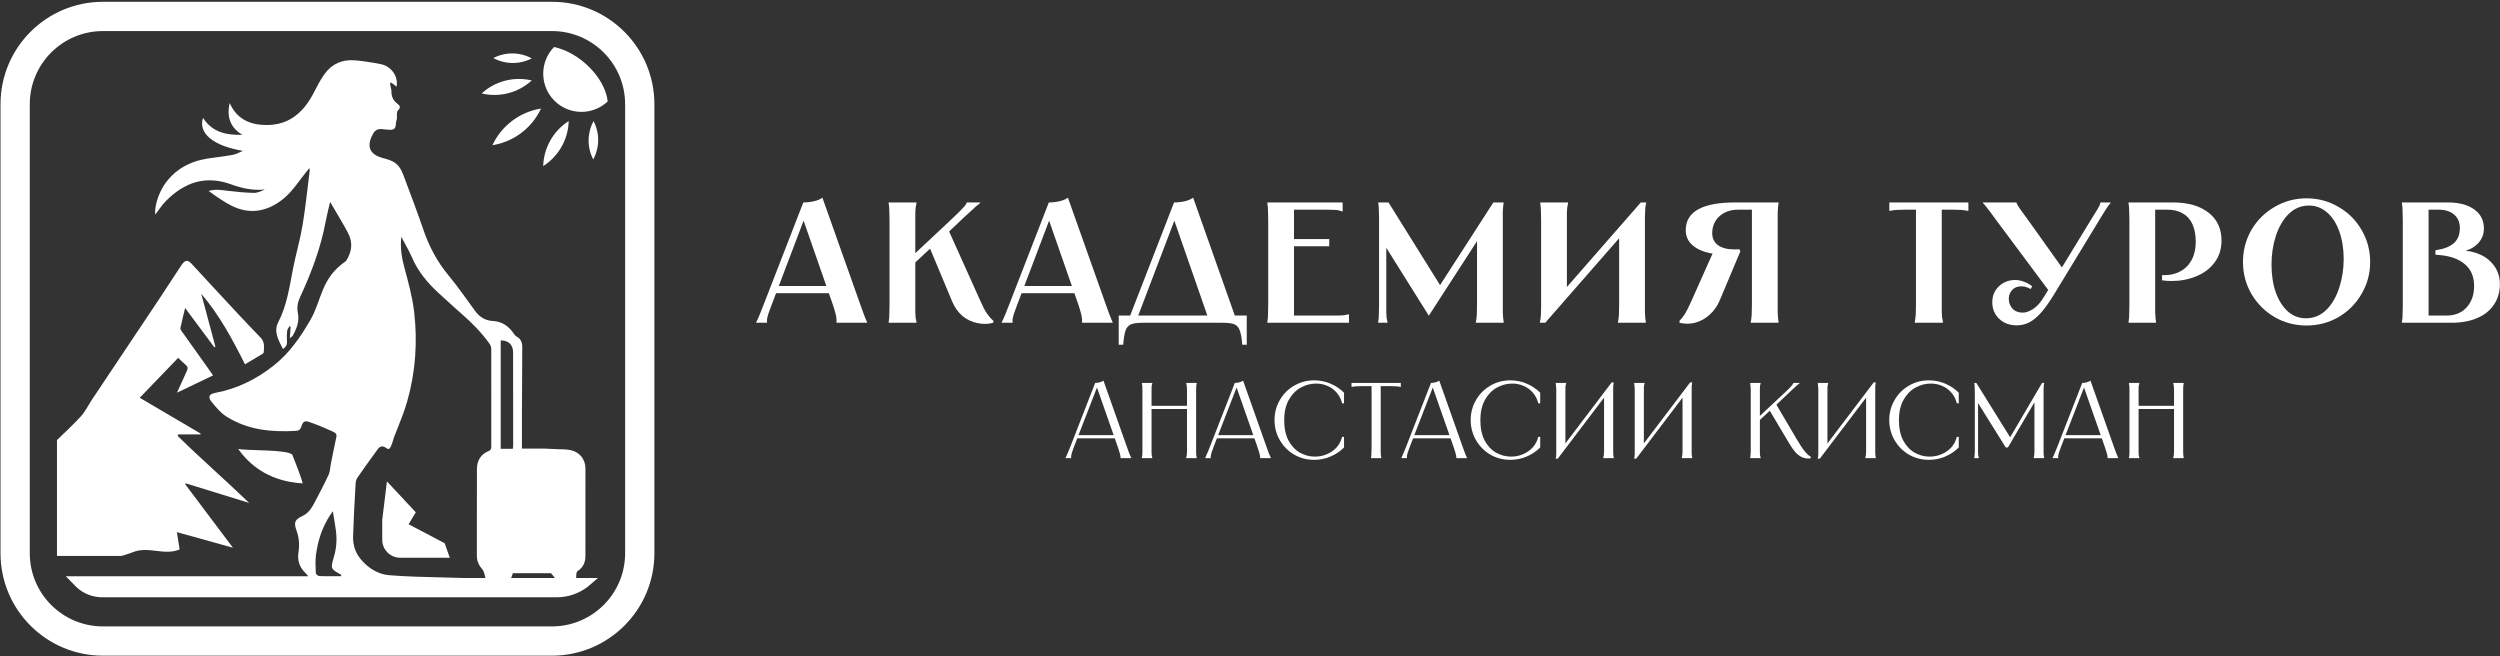
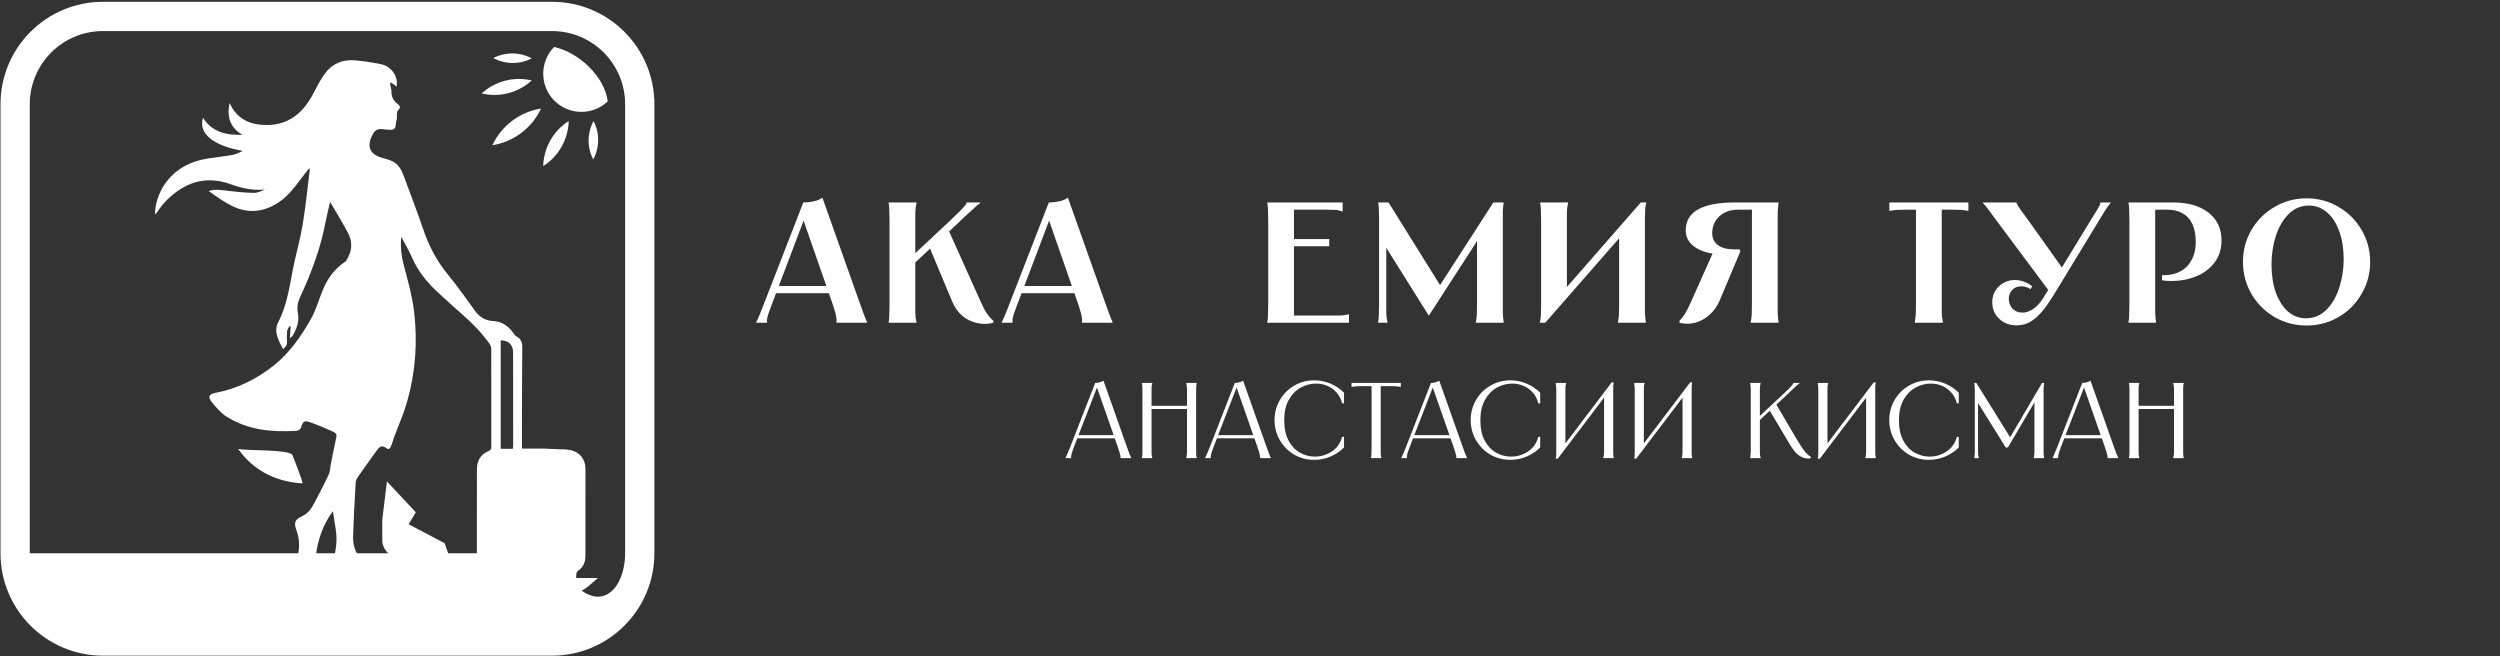
<svg xmlns="http://www.w3.org/2000/svg" width="1147" height="301" viewBox="0 0 1147 301" fill="none">
  <rect x="0" y="0" width="1147" height="301" fill="#333333" stroke="none" />
-   <path fill-rule="evenodd" clip-rule="evenodd" d="M0.234 47.819C0.234 21.864 21.274 0.824 47.229 0.824H253.24C279.194 0.824 300.234 21.864 300.234 47.819V253.83C300.234 279.784 279.194 300.824 253.24 300.824H47.229C21.275 300.824 0.234 279.784 0.234 253.83V47.819ZM47.229 14.251C28.69 14.251 13.661 29.28 13.661 47.819V253.83C13.661 272.369 28.69 287.397 47.229 287.397H253.24C271.779 287.397 286.807 272.368 286.807 253.83V47.819C286.807 29.28 271.779 14.251 253.24 14.251H47.229Z" fill="white" />
-   <path d="M106.857 251.297C98.164 248.876 89.826 246.554 81.155 244.14L81.272 244.878C81.674 247.423 82.042 249.756 82.411 252.096C75.201 255.058 68.088 250.44 60.961 253.344C59.246 254.042 55.803 255.055 55.803 255.055H26.133C26.133 255.055 26.142 209.339 26.133 205.118L26.133 201.908C30.942 197.247 32.425 196.001 37.011 191.13C39.134 188.877 40.487 185.904 42.233 183.287C52.376 168.096 62.541 152.919 72.678 137.724C76.033 132.694 79.323 127.62 82.645 122.566C82.963 122.083 83.258 121.58 83.618 121.128C85.119 119.234 86.176 119.17 87.851 120.966C91.362 124.731 94.818 128.547 98.33 132.312C105.35 139.843 112.298 147.446 119.486 154.815C121.578 156.96 121.119 159.198 121.011 161.575C121 161.833 120.728 162.164 120.488 162.312C117.861 163.91 115.217 165.477 112.408 167.152C106.67 155.691 100.68 144.555 92.342 134.791C94.505 142.89 96.67 150.988 98.833 159.087C98.667 159.171 98.502 159.257 98.336 159.341C93.953 153.442 89.57 147.545 84.929 141.301C84.152 144.552 83.38 147.547 82.766 150.573C82.667 151.063 83.188 151.747 83.547 152.252C87.644 158.024 91.766 163.777 95.878 169.54C96.474 170.374 97.047 171.226 97.749 172.239C92.163 174.914 86.697 177.531 81.201 180.162C82.748 176.737 84.231 173.373 85.792 170.043C86.317 168.922 86.121 168.165 85.174 167.39C84.035 166.457 83.016 165.382 81.746 164.179L78.043 168.026C73.488 172.756 68.895 177.526 64.106 182.499C73.495 188.019 82.759 193.468 92.024 198.914C92.024 199.038 92.02 199.162 92.018 199.287H81.804C81.696 199.515 81.59 199.744 81.482 199.972C92.163 210.461 103.47 220.293 114.31 230.739C104.646 227.755 94.98 224.769 85.315 221.785L85.313 221.787C85.186 221.895 85.058 222.002 84.931 222.112C92.172 231.75 99.415 241.388 106.862 251.299L106.857 251.297Z" fill="white" />
+   <path fill-rule="evenodd" clip-rule="evenodd" d="M0.234 47.819C0.234 21.864 21.274 0.824 47.229 0.824H253.24C279.194 0.824 300.234 21.864 300.234 47.819V253.83C300.234 279.784 279.194 300.824 253.24 300.824H47.229C21.275 300.824 0.234 279.784 0.234 253.83V47.819ZM47.229 14.251C28.69 14.251 13.661 29.28 13.661 47.819V253.83H253.24C271.779 287.397 286.807 272.368 286.807 253.83V47.819C286.807 29.28 271.779 14.251 253.24 14.251H47.229Z" fill="white" />
  <path d="M204.007 249.225L206.364 255.889H183.602C179.057 255.889 175.373 252.205 175.373 247.66V238.501L177.523 220.863L190.765 235.044L187.462 240.528L204.007 249.225Z" fill="white" />
  <path d="M109.286 205.99C113.871 206.861 132.041 206.131 134.131 208.66C134.962 210.856 138.245 218.865 138.867 221.785C132.414 221.379 118.817 219.512 109.286 205.99Z" fill="white" />
  <path fill-rule="evenodd" clip-rule="evenodd" d="M179.591 41.441C179.457 44.254 180.423 46.119 182.247 47.52C183.658 48.602 183.934 49.356 182.545 50.676C182.075 51.122 182.175 52.197 182.075 52.991C182.025 53.4 182.181 53.837 182.122 54.241C181.983 55.154 181.645 56.05 181.61 56.964C181.541 58.774 180.873 59.577 179.05 59.555C177.831 59.539 176.609 59.398 175.399 59.244C173.607 59.016 172.159 59.628 171.277 61.151C168.432 66.066 168.71 70.402 174.969 72.296C176.805 72.852 178.736 73.282 180.402 74.181C182.821 75.485 184.157 77.853 185.09 80.36C188.186 88.667 191.36 96.95 194.225 105.336C196.853 113.032 200.539 120.019 205.756 126.314C210.102 131.555 213.977 137.192 217.994 142.7C220.026 145.488 222.712 147.092 226.104 147.267C230.512 147.496 233.533 149.778 235.881 153.276C236.179 153.72 236.576 154.174 237.036 154.415C239.013 155.448 239.618 157.172 239.609 159.231C239.563 169.405 239.503 179.577 239.459 189.751C239.443 193.209 239.457 196.67 239.457 199.638V205.833H250.136L256.148 206.105C257.942 206.096 259.765 206.16 261.526 206.466C265.713 207.195 268.591 210.618 268.6 214.884C268.633 228.285 268.617 241.683 268.593 255.084C268.589 257.951 267.58 260.325 265.066 261.978C264.632 262.265 264.38 263.146 264.398 263.744C264.412 264.262 264.391 264.748 264.298 265.187H274.336L269.607 269.235C265.556 272.301 260.643 274.033 255.562 274.033H46.91C42.612 274.033 38.466 272.441 35.272 269.564L30.181 264.382H141.463C140.924 263.773 140.56 263.298 140.134 262.888C137.422 260.286 136.358 257.121 136.934 253.424C137.457 250.054 137.256 246.79 136.082 243.541C134.676 239.657 135.21 238.408 138.867 236.689C141.5 235.451 142.939 233.177 144.206 230.787C146.497 226.468 148.765 222.132 150.82 217.7C151.496 216.241 151.465 214.46 151.791 212.834C152.509 209.247 153.199 205.654 153.994 202.086L154.034 201.908C154.657 199.116 154.699 198.927 152.105 197.736C148.838 196.237 145.497 194.869 142.105 193.686C139.737 192.858 139.031 193.326 138.245 195.732C137.852 196.935 137.214 197.583 135.947 197.661C124.701 198.356 113.748 197.325 103.966 191.163C101.373 189.53 99.243 187.01 97.259 184.6C95.22 182.121 95.789 180.813 98.921 180.221C108.875 178.341 117.627 173.984 125.537 167.741C132.809 162.003 137.907 154.603 142.471 146.671C147.7 137.587 147.184 127.631 158.75 119.766C161.575 115.36 161.961 111.132 159.582 106.689C157.128 102.108 154.391 97.678 151.458 92.633C150.697 95.952 149.957 98.709 149.441 101.505C147.188 113.727 142.824 125.23 137.62 136.448C136.532 138.792 136.157 141.125 136.678 143.729C137.422 147.452 136.109 150.838 134.283 154.027C134.089 154.364 133.674 154.574 132.975 155.176C133.114 153.102 133.222 151.493 133.33 149.886C133.145 149.816 132.957 149.745 132.772 149.674C132.414 150.401 131.834 151.1 131.743 151.857C131.564 153.378 131.522 154.945 131.668 156.468C131.814 157.995 131.364 159.094 129.814 160.12C127.802 156.192 125.451 152.098 127.616 147.922C131.684 140.081 132.8 131.588 134.46 123.156C135.775 116.479 137.717 109.916 138.834 103.213C140.22 94.909 141.043 86.511 142.103 78.151C142.125 77.972 142.047 77.782 141.935 77.114C140.567 78.846 139.364 80.283 138.254 81.792C135.272 85.849 132.242 89.855 128.002 92.721C121.15 97.356 113.871 98.139 106.438 94.485C102.664 92.629 99.221 90.095 95.719 87.639C98.769 86.643 101.691 87.206 104.65 87.557C108.592 88.023 112.558 88.42 116.52 88.493C118.201 88.524 119.898 87.652 121.529 86.944C116.107 87.497 110.976 86.396 106.019 84.582C94.3 80.29 84.578 83.695 76.18 92.15C74.267 94.076 72.795 96.445 71.226 98.473C70.793 94.997 72.612 88.972 75.223 85.03C80.023 77.784 86.951 74.061 95.33 72.724C99.067 72.128 102.845 71.77 106.566 71.097C108.254 70.791 109.852 69.978 111.421 69.217C97.871 66.935 90.844 61.184 93.148 54.071C97.361 60.696 103.847 62.073 111.205 61.837C105.557 58.533 103.997 53.634 105.335 47.309C106.061 48.573 106.579 49.705 107.299 50.694C110.395 54.947 114.763 56.825 119.872 57.258C131.829 58.27 139.218 52.065 144.246 41.974C145.478 39.499 146.812 37.044 148.359 34.755C148.535 34.495 148.714 34.237 148.896 33.981C152.264 29.242 157.106 27.216 162.815 27.68C164.41 27.809 166.004 27.991 167.594 28.212C168.859 28.389 169.87 28.554 171.129 28.775C171.152 28.779 171.427 28.819 171.45 28.823C172.568 29.02 173.684 29.232 174.795 29.454C179.657 30.427 182.89 35.294 181.925 39.781C178.224 36.651 178.748 37.591 179.591 41.441ZM235.305 262.996H252.822C253.557 263.81 254.085 264.609 254.623 265.187H234.53C234.783 264.472 235.039 263.748 235.305 262.996ZM185.529 122.778C184.293 118.243 183.567 113.767 184.112 108.665H184.119C184.681 109.737 185.243 110.765 185.792 111.767C186.967 113.914 188.079 115.946 188.992 118.064C191.81 124.597 196.202 129.887 201.397 134.603C202.332 135.452 203.265 136.303 204.197 137.155L204.202 137.159C206.832 139.561 209.463 141.963 212.145 144.305C216.765 148.337 221.013 152.7 224.582 157.69C225.067 158.37 225.392 159.332 225.392 160.166C225.411 169.063 225.407 177.96 225.402 186.857V186.885C225.399 192.919 225.396 198.952 225.4 204.986C225.4 206.025 225.098 206.566 224.076 206.99C220.457 208.492 218.83 211.437 218.815 215.219C218.782 223.409 218.785 231.598 218.787 239.787V239.885C218.789 244.929 218.791 249.973 218.784 255.018C218.78 257.547 219.795 259.518 221.448 261.42C222.062 262.127 222.447 264.122 222.743 265.187H212.902C209.397 265.068 205.889 264.987 202.381 264.907L202.374 264.907C194.425 264.724 186.475 264.542 178.562 263.905C173.503 263.499 168.931 260.709 165.492 256.536C162.974 253.479 161.89 249.95 161.996 246.163C162.21 238.594 162.638 231.03 163.066 223.468L163.177 221.509C163.228 220.607 163.652 219.622 164.177 218.865C167.187 214.535 170.257 210.245 173.373 205.99C173.777 205.438 174.552 204.827 175.168 204.813C178.138 204.749 178.277 209.463 180.793 200.541C181.21 199.478 181.635 198.417 182.059 197.356L182.061 197.352L182.062 197.347L182.067 197.335C183.832 192.923 185.599 188.503 186.882 183.951C190.658 170.561 191.623 156.818 190.001 143.043C189.203 136.272 187.383 129.586 185.584 122.98L185.529 122.778ZM229.724 156.176C233.218 156.121 235.396 158.132 235.405 161.612C235.436 174.325 235.438 187.036 235.439 199.748V199.781L235.44 204.315C235.44 204.651 235.398 204.987 235.352 205.36C235.331 205.537 235.308 205.724 235.288 205.921H229.724V156.176ZM154.137 243.638C154.652 247.635 154.354 251.564 153.206 255.466C151.587 260.97 151.663 261.012 156.496 263.674L156.543 263.7C156.536 263.81 156.53 263.921 156.524 264.032C156.518 264.143 156.512 264.254 156.505 264.364C155.666 264.364 154.827 264.368 153.987 264.372H153.985C151.497 264.384 149.008 264.396 146.523 264.302C145.938 264.28 144.917 263.481 144.894 263.005L144.871 262.493C144.751 259.862 144.629 257.2 144.963 254.607C145.799 248.116 147.801 241.974 151.405 236.435C151.593 236.146 151.789 235.861 152.063 235.461L152.067 235.456C152.242 235.201 152.449 234.899 152.707 234.519C152.877 235.589 153.045 236.606 153.208 237.589L153.209 237.595L153.21 237.602L153.211 237.605C153.561 239.72 153.885 241.675 154.137 243.638Z" fill="white" />
  <path d="M278.821 46.513C277.516 35.294 265.564 23.94 254.204 21.572C251.125 24.73 249.228 29.046 249.228 33.806C249.228 43.484 257.074 51.33 266.752 51.33C271.429 51.33 275.678 49.498 278.821 46.513Z" fill="white" />
  <path d="M226.351 26.636C231.859 23.763 238.495 23.812 243.965 26.783C238.457 29.656 231.821 29.607 226.351 26.636Z" fill="white" />
  <path d="M220.986 42.867C227.154 37.207 235.809 34.956 243.966 36.916C237.797 42.577 229.142 44.827 220.986 42.867Z" fill="white" />
  <path d="M225.916 66.626C230.074 57.691 238.473 51.345 248.225 49.803C244.067 58.737 235.669 65.083 225.916 66.626Z" fill="white" />
  <path d="M249.228 76.191C256.292 71.698 260.706 63.92 260.924 55.535C253.86 60.028 249.446 67.805 249.228 76.191Z" fill="white" />
  <path d="M272.173 73.149C269.301 67.641 269.35 61.005 272.321 55.535C275.194 61.043 275.145 67.68 272.173 73.149Z" fill="white" />
-   <path d="M1114.23 146.035L1112.96 144.773H1122.51C1126.34 144.773 1129.39 143.537 1131.65 141.067C1133.97 138.543 1135.12 135.258 1135.12 131.21C1135.12 126.951 1133.73 123.639 1130.94 121.274C1128.16 118.856 1124.24 117.436 1119.19 117.016L1117.38 116.858V114.808L1118.33 114.65C1121.59 114.124 1124.11 113.073 1125.9 111.496C1127.68 109.866 1128.58 107.579 1128.58 104.635C1128.58 102.007 1127.71 99.956 1125.98 98.484C1124.24 96.96 1121.88 96.198 1118.88 96.198H1112.96L1114.23 94.936V146.035ZM1123.06 92.886C1128.16 92.886 1132.18 93.937 1135.12 96.04C1138.12 98.143 1139.62 101.087 1139.62 104.872C1139.62 107.658 1138.59 110.05 1136.54 112.048C1134.54 113.993 1131.86 115.149 1128.5 115.517L1128.58 114.886C1131.99 114.886 1135.1 115.517 1137.88 116.779C1140.67 118.041 1142.88 119.854 1144.51 122.22C1146.14 124.586 1146.95 127.319 1146.95 130.421C1146.95 133.996 1146.03 137.124 1144.19 139.805C1142.4 142.486 1139.83 144.536 1136.46 145.956C1133.15 147.375 1129.23 148.085 1124.71 148.085H1102V147.769C1102.11 147.138 1102.19 146.508 1102.24 145.877C1102.29 145.193 1102.32 144.379 1102.32 143.432C1102.37 142.486 1102.4 141.277 1102.4 139.805V101.166C1102.4 99.694 1102.37 98.484 1102.32 97.538C1102.32 96.592 1102.29 95.803 1102.24 95.172C1102.19 94.489 1102.11 93.832 1102 93.201V92.886H1123.06Z" fill="white" />
  <path d="M1058.25 149.346C1052.94 149.346 1048.06 148.058 1043.59 145.483C1039.12 142.854 1035.57 139.305 1032.94 134.837C1030.37 130.368 1029.08 125.479 1029.08 120.17C1029.08 114.86 1030.37 109.971 1032.94 105.503C1035.57 101.034 1039.12 97.512 1043.59 94.936C1048.06 92.307 1052.94 90.993 1058.25 90.993C1063.56 90.993 1068.45 92.307 1072.92 94.936C1077.39 97.512 1080.91 101.034 1083.49 105.503C1086.12 109.971 1087.43 114.86 1087.43 120.17C1087.43 125.479 1086.12 130.368 1083.49 134.837C1080.91 139.305 1077.39 142.854 1072.92 145.483C1068.45 148.058 1063.56 149.346 1058.25 149.346ZM1057.94 146.035C1061.57 146.035 1064.69 144.747 1067.32 142.171C1069.95 139.542 1071.92 136.151 1073.24 131.998C1074.6 127.845 1075.29 123.455 1075.29 118.829C1075.29 114.098 1074.6 109.866 1073.24 106.133C1071.92 102.401 1070.06 99.51 1067.64 97.459C1065.22 95.356 1062.46 94.305 1059.36 94.305C1055.78 94.305 1052.68 95.593 1050.05 98.169C1047.48 100.745 1045.51 104.109 1044.14 108.263C1042.82 112.416 1042.17 116.779 1042.17 121.353C1042.17 126.137 1042.82 130.421 1044.14 134.206C1045.51 137.939 1047.37 140.856 1049.74 142.959C1052.16 145.009 1054.89 146.035 1057.94 146.035Z" fill="white" />
  <path d="M996.997 92.886C1003.83 92.886 1009.25 94.436 1013.24 97.538C1017.24 100.64 1019.23 104.898 1019.23 110.313C1019.23 114.256 1018.16 117.646 1016 120.485C1013.9 123.271 1011.09 125.374 1007.56 126.794C1004.09 128.213 1000.34 128.923 996.287 128.923C995.551 128.923 994.815 128.897 994.079 128.844C993.396 128.791 992.686 128.713 991.95 128.607V126.242C992.161 126.242 992.318 126.242 992.423 126.242C992.581 126.242 992.765 126.242 992.975 126.242C995.814 126.242 998.311 125.637 1000.47 124.428C1002.67 123.219 1004.38 121.458 1005.59 119.145C1006.8 116.832 1007.41 114.098 1007.41 110.944C1007.41 107.789 1006.91 105.108 1005.91 102.9C1004.91 100.692 1003.44 99.036 1001.49 97.933C999.547 96.776 997.181 96.198 994.395 96.198H987.534L988.796 94.936V139.805C988.796 141.277 988.796 142.486 988.796 143.432C988.849 144.379 988.901 145.193 988.954 145.877C989.006 146.508 989.085 147.138 989.19 147.769V148.085H976.573V147.769C976.679 147.138 976.757 146.508 976.81 145.877C976.863 145.193 976.889 144.379 976.889 143.432C976.941 142.486 976.968 141.277 976.968 139.805V101.166C976.968 99.694 976.941 98.484 976.889 97.538C976.889 96.592 976.863 95.803 976.81 95.172C976.757 94.489 976.679 93.832 976.573 93.201V92.886H996.997Z" fill="white" />
  <path d="M925.179 92.886V93.043C925.284 93.411 925.494 93.858 925.809 94.384C926.125 94.857 926.493 95.409 926.913 96.04C927.386 96.671 927.886 97.354 928.412 98.09C928.99 98.879 929.568 99.667 930.146 100.456L946.943 124.034L940.713 134.364L915.4 100.377C914.77 99.483 914.139 98.616 913.508 97.775C912.772 96.776 912.088 95.882 911.458 95.094C910.879 94.305 910.327 93.674 909.802 93.201V92.886H925.179ZM931.645 132.629C930.961 132.208 930.252 131.893 929.516 131.683C928.832 131.472 928.122 131.367 927.386 131.367C925.547 131.367 924.127 131.946 923.128 133.102C922.129 134.206 921.63 135.547 921.63 137.124C921.63 138.806 922.182 140.278 923.286 141.54C924.443 142.801 926.02 143.432 928.017 143.432C929.542 143.432 931.172 142.854 932.906 141.697C934.641 140.541 936.271 138.701 937.795 136.178L959.56 100.456C959.98 99.825 960.374 99.194 960.742 98.563C961.268 97.722 961.741 96.96 962.162 96.276C962.582 95.593 962.924 94.989 963.187 94.463C963.45 93.885 963.608 93.411 963.66 93.043V92.886H968.313V93.201C967.839 93.674 967.393 94.226 966.972 94.857C966.551 95.435 966.105 96.119 965.632 96.907C965.158 97.696 964.606 98.59 963.976 99.588L963.502 100.377L942.448 134.995C940.292 138.517 938.295 141.329 936.455 143.432C934.615 145.483 932.801 146.981 931.014 147.927C929.226 148.821 927.334 149.268 925.336 149.268C922.024 149.268 919.317 148.269 917.214 146.271C915.111 144.273 914.06 141.724 914.06 138.622C914.06 136.624 914.533 134.863 915.479 133.339C916.478 131.762 917.766 130.552 919.343 129.711C920.973 128.87 922.681 128.45 924.469 128.45C925.836 128.45 927.203 128.713 928.569 129.238C929.936 129.711 931.198 130.421 932.354 131.367L931.645 132.629Z" fill="white" />
  <path d="M903.099 92.886V96.75H902.783C902.153 96.592 901.522 96.487 900.891 96.434C900.313 96.329 899.577 96.276 898.683 96.276C897.842 96.224 896.817 96.198 895.608 96.198H889.615L890.876 94.936V139.805C890.876 141.224 890.876 142.407 890.876 143.353C890.929 144.247 890.981 145.009 891.034 145.64C891.139 146.218 891.244 146.797 891.349 147.375L891.428 147.769V148.085H878.496V147.769L878.575 147.375C878.68 146.797 878.759 146.218 878.811 145.64C878.916 145.009 878.969 144.247 878.969 143.353C879.022 142.407 879.048 141.224 879.048 139.805V94.936L880.31 96.198H874.317C873.107 96.198 872.056 96.224 871.162 96.276C870.321 96.276 869.585 96.329 868.954 96.434C868.376 96.487 867.772 96.592 867.141 96.75H866.825V92.886H903.099Z" fill="white" />
  <path d="M770.577 147.138C771.419 146.297 772.233 145.272 773.022 144.063C773.81 142.801 774.836 140.751 776.097 137.912L786.585 114.413L797.31 116.779C796.994 116.779 796.679 116.805 796.363 116.858C795.417 116.858 794.707 116.858 794.234 116.858C793.814 116.858 793.156 116.858 792.263 116.858C786.375 116.858 781.749 115.859 778.384 113.861C775.072 111.864 773.416 109.13 773.416 105.66C773.416 101.402 775.282 98.222 779.015 96.119C782.8 93.963 788.451 92.886 795.969 92.886H815.998V93.201C815.893 93.832 815.814 94.489 815.762 95.172C815.709 95.803 815.657 96.592 815.604 97.538C815.604 98.484 815.604 99.694 815.604 101.166V139.805C815.604 141.277 815.604 142.486 815.604 143.432C815.657 144.379 815.709 145.193 815.762 145.877C815.814 146.508 815.893 147.138 815.998 147.769V148.085H803.224V147.769C803.381 147.138 803.487 146.508 803.539 145.877C803.644 145.193 803.697 144.379 803.697 143.432C803.749 142.486 803.776 141.277 803.776 139.805V94.936L805.037 96.198H797.467C794.944 96.198 792.788 96.697 791.001 97.696C789.214 98.695 787.847 100.009 786.901 101.639C786.007 103.268 785.56 105.029 785.56 106.922C785.56 109.288 786.427 111.128 788.162 112.442C789.95 113.756 792.42 114.413 795.575 114.413C796.1 114.413 796.547 114.413 796.915 114.413C797.336 114.413 797.704 114.387 798.019 114.334L798.492 115.281L789.109 137.597C787.952 140.383 786.349 142.67 784.298 144.457C782.301 146.245 780.093 147.454 777.674 148.085C775.309 148.663 772.943 148.663 770.577 148.085V147.138Z" fill="white" />
  <path d="M719.442 92.886V93.201C719.284 93.832 719.153 94.489 719.048 95.172C718.995 95.803 718.942 96.592 718.89 97.538C718.89 98.484 718.89 99.694 718.89 101.166V136.099H715.026L752.798 92.886H755.321C755.111 93.727 754.953 94.568 754.848 95.409C754.796 96.25 754.743 97.801 754.69 100.062C754.69 102.27 754.69 105.135 754.69 108.657V139.805C754.69 141.277 754.69 142.486 754.69 143.432C754.743 144.379 754.796 145.193 754.848 145.877C754.901 146.508 754.98 147.138 755.085 147.769V148.085H742.31V147.769C742.468 147.138 742.573 146.508 742.625 145.877C742.731 145.193 742.783 144.379 742.783 143.432C742.836 142.486 742.862 141.277 742.862 139.805V104.872H746.726L708.954 148.085H706.431C706.641 147.349 706.772 146.639 706.825 145.956C706.93 145.272 706.983 144.51 706.983 143.669C707.035 142.775 707.062 141.75 707.062 140.593V101.166C707.062 99.694 707.035 98.484 706.983 97.538C706.983 96.592 706.956 95.803 706.904 95.172C706.851 94.489 706.772 93.832 706.667 93.201V92.886H719.442Z" fill="white" />
  <path d="M637.05 92.886L662.52 133.733H658.814L685.152 92.886H689.883C689.778 93.516 689.699 94.147 689.647 94.778C689.594 95.356 689.542 96.093 689.489 96.986C689.489 97.827 689.489 98.853 689.489 100.062V139.805C689.489 141.277 689.489 142.486 689.489 143.432C689.542 144.379 689.594 145.193 689.647 145.877C689.699 146.508 689.778 147.138 689.883 147.769V148.085H677.109V147.769C677.266 147.138 677.372 146.508 677.424 145.877C677.529 145.193 677.582 144.379 677.582 143.432C677.634 142.486 677.661 141.277 677.661 139.805V109.524H678.37L655.581 144.773H655.502L633.423 109.524H636.025V139.805C636.025 141.277 636.025 142.486 636.025 143.432C636.077 144.379 636.13 145.193 636.182 145.877C636.288 146.508 636.419 147.138 636.577 147.769V148.085H632.319V147.769C632.424 147.138 632.503 146.508 632.555 145.877C632.608 145.193 632.634 144.379 632.634 143.432C632.687 142.486 632.713 141.277 632.713 139.805V99.825C632.713 98.668 632.687 97.696 632.634 96.907C632.634 96.066 632.608 95.356 632.555 94.778C632.503 94.147 632.424 93.516 632.319 92.886H637.05Z" fill="white" />
  <path d="M616.002 92.886V96.986H615.686C615.003 96.723 614.372 96.539 613.794 96.434C613.215 96.329 612.479 96.276 611.586 96.276C610.692 96.224 609.667 96.198 608.51 96.198H592.424L593.685 94.936V110.944L592.424 109.682H609.851V112.994H592.424L593.685 111.732V146.035L592.424 144.773H611.428C612.637 144.773 613.662 144.773 614.503 144.773C615.397 144.72 616.133 144.668 616.711 144.615C617.342 144.51 617.973 144.379 618.604 144.221H618.919V148.085H581.463V147.769C581.568 147.138 581.647 146.508 581.699 145.877C581.752 145.193 581.778 144.379 581.778 143.432C581.831 142.486 581.857 141.277 581.857 139.805V101.166C581.857 99.694 581.831 98.484 581.778 97.538C581.778 96.592 581.752 95.803 581.699 95.172C581.647 94.489 581.568 93.832 581.463 93.201V92.886H616.002Z" fill="white" />
-   <path d="M538.659 92.886C540.289 92.886 541.919 92.702 543.549 92.334C545.178 91.966 546.466 91.414 547.412 90.678L567.363 147.138H554.746L538.186 99.51H539.448L521.311 147.138H517.605L538.659 92.886ZM572.015 144.773V158.178H569.965C569.702 155.129 569.308 152.921 568.782 151.554C568.309 150.188 567.494 149.268 566.338 148.794C565.181 148.321 563.341 148.085 560.818 148.085H524.465C521.942 148.085 520.102 148.321 518.945 148.794C517.789 149.268 516.948 150.188 516.422 151.554C515.949 152.921 515.581 155.129 515.318 158.178H513.268V144.773H572.015Z" fill="white" />
  <path d="M495.95 131.21V134.522H467.562V131.21H495.95ZM481.204 92.886C482.834 92.886 484.464 92.702 486.093 92.334C487.723 91.966 489.011 91.414 489.957 90.678L507.384 139.805C508.068 141.697 508.62 143.222 509.04 144.379C509.461 145.483 509.776 146.271 509.987 146.744C510.197 147.217 510.355 147.559 510.46 147.769V148.085H496.424V147.533C496.476 147.217 496.476 146.823 496.424 146.35C496.424 145.877 496.292 145.115 496.029 144.063C495.766 142.959 495.346 141.54 494.768 139.805L480.731 99.51H481.993L466.695 139.805C466.011 141.592 465.486 143.038 465.118 144.142C464.802 145.246 464.618 146.035 464.566 146.508C464.513 146.981 464.513 147.349 464.566 147.612V148.085H459.598V147.769C459.703 147.559 459.887 147.217 460.15 146.744C460.36 146.271 460.702 145.483 461.175 144.379C461.648 143.222 462.253 141.697 462.989 139.805L481.204 92.886Z" fill="white" />
  <path d="M420.493 92.886V93.201C420.335 93.832 420.204 94.489 420.099 95.172C420.046 95.803 419.993 96.592 419.941 97.538C419.941 98.484 419.941 99.694 419.941 101.166V117.41H418.6L435.949 101.166C437.421 99.799 438.735 98.537 439.891 97.38C441.1 96.171 441.994 95.225 442.572 94.542C443.151 93.858 443.44 93.411 443.44 93.201V92.886H449.669V93.201C449.091 93.622 448.487 94.095 447.856 94.621C447.277 95.146 446.594 95.777 445.806 96.513C445.017 97.197 444.15 97.985 443.203 98.879L440.759 101.166L434.687 106.922V104.478L449.827 138.149C450.984 140.777 452.009 142.723 452.903 143.984C453.796 145.246 454.743 146.297 455.741 147.138V148.085C453.428 148.716 451.01 148.768 448.487 148.242C446.016 147.769 443.729 146.692 441.626 145.009C439.576 143.275 437.972 141.014 436.816 138.228L426.17 112.757H428.142L418.916 121.353L419.941 119.224V139.805C419.941 141.277 419.941 142.486 419.941 143.432C419.993 144.379 420.046 145.193 420.099 145.877C420.204 146.508 420.335 147.138 420.493 147.769V148.085H407.718V147.769C407.823 147.138 407.902 146.508 407.955 145.877C408.007 145.193 408.034 144.379 408.034 143.432C408.086 142.486 408.112 141.277 408.112 139.805V101.166C408.112 99.694 408.086 98.484 408.034 97.538C408.034 96.592 408.007 95.803 407.955 95.172C407.902 94.489 407.823 93.832 407.718 93.201V92.886H420.493Z" fill="white" />
  <path d="M383.304 131.21V134.522H354.916V131.21H383.304ZM368.558 92.886C370.187 92.886 371.817 92.702 373.447 92.334C375.076 91.966 376.364 91.414 377.311 90.678L394.738 139.805C395.421 141.697 395.973 143.222 396.394 144.379C396.814 145.483 397.13 146.271 397.34 146.744C397.55 147.217 397.708 147.559 397.813 147.769V148.085H383.777V147.533C383.829 147.217 383.829 146.823 383.777 146.35C383.777 145.877 383.645 145.115 383.383 144.063C383.12 142.959 382.699 141.54 382.121 139.805L368.085 99.51H369.346L354.048 139.805C353.365 141.592 352.839 143.038 352.471 144.142C352.156 145.246 351.972 146.035 351.919 146.508C351.867 146.981 351.867 147.349 351.919 147.612V148.085H346.951V147.769C347.056 147.559 347.24 147.217 347.503 146.744C347.713 146.271 348.055 145.483 348.528 144.379C349.001 143.222 349.606 141.697 350.342 139.805L368.558 92.886Z" fill="white" />
  <path d="M1001.88 175.684V175.881C1001.82 176.276 1001.75 176.686 1001.69 177.114C1001.65 177.508 1001.64 178.001 1001.64 178.592C1001.64 179.184 1001.64 179.939 1001.64 180.859V205.009C1001.64 205.929 1001.64 206.684 1001.64 207.276C1001.64 207.867 1001.65 208.377 1001.69 208.804C1001.75 209.198 1001.82 209.592 1001.88 209.987V210.184H997.102V209.987C997.233 209.559 997.315 209.149 997.348 208.754C997.414 208.36 997.447 207.867 997.447 207.276C997.447 206.684 997.447 205.929 997.447 205.009V180.859C997.447 179.939 997.447 179.184 997.447 178.592C997.447 178.001 997.414 177.508 997.348 177.114C997.315 176.719 997.233 176.309 997.102 175.881V175.684H1001.88ZM997.94 186.182V187.661H980.69V186.182H997.94ZM981.528 175.684V175.881C981.396 176.309 981.298 176.719 981.232 177.114C981.199 177.508 981.183 178.001 981.183 178.592C981.183 179.184 981.183 179.939 981.183 180.859V205.009C981.183 205.929 981.183 206.684 981.183 207.276C981.183 207.867 981.199 208.36 981.232 208.754C981.298 209.149 981.396 209.559 981.528 209.987V210.184H976.747V209.987C976.846 209.592 976.911 209.198 976.944 208.804C976.977 208.377 976.993 207.867 976.993 207.276C976.993 206.684 976.993 205.929 976.993 205.009V180.859C976.993 179.939 976.993 179.184 976.993 178.592C976.993 178.001 976.977 177.508 976.944 177.114C976.911 176.686 976.846 176.276 976.747 175.881V175.684H981.528Z" fill="white" />
  <path d="M964.593 199.637V201.115H946.85V199.637H964.593ZM955.327 175.684C955.985 175.684 956.642 175.602 957.299 175.438C957.956 175.274 958.564 175.011 959.122 174.649L969.866 205.009C970.294 206.192 970.638 207.144 970.901 207.867C971.197 208.59 971.411 209.099 971.542 209.395C971.673 209.658 971.772 209.855 971.838 209.987V210.184H966.958V209.937C966.958 209.806 966.942 209.592 966.909 209.297C966.876 208.968 966.761 208.459 966.564 207.769C966.367 207.079 966.071 206.159 965.677 205.009L955.771 176.719H956.56L945.618 204.959C945.191 206.109 944.863 207.029 944.633 207.719C944.435 208.409 944.32 208.902 944.287 209.198C944.255 209.494 944.255 209.724 944.287 209.888V210.184H941.774V209.987C941.84 209.855 941.938 209.642 942.07 209.346C942.201 209.05 942.415 208.557 942.71 207.867C943.039 207.144 943.433 206.192 943.893 205.009L955.327 175.684Z" fill="white" />
  <path d="M906.74 175.684L922.708 201.362H921.821L936.902 175.684H937.839C937.773 176.079 937.724 176.489 937.691 176.916C937.658 177.311 937.625 177.787 937.593 178.346C937.593 178.904 937.593 179.578 937.593 180.366V205.009C937.593 205.929 937.593 206.684 937.593 207.276C937.593 207.867 937.609 208.377 937.642 208.804C937.707 209.198 937.773 209.592 937.839 209.987V210.184H933.058V209.987C933.19 209.559 933.272 209.149 933.305 208.754C933.37 208.36 933.403 207.867 933.403 207.276C933.403 206.684 933.403 205.929 933.403 205.009V182.486H934.635L921.23 205.304H920.244L906.346 183.028H907.529V205.009C907.529 205.929 907.529 206.684 907.529 207.276C907.529 207.867 907.545 208.36 907.578 208.754C907.644 209.149 907.742 209.559 907.874 209.987V210.184H905.804V209.987C905.869 209.592 905.919 209.198 905.952 208.804C906.017 208.377 906.05 207.867 906.05 207.276C906.05 206.684 906.05 205.929 906.05 205.009V180.218C906.05 179.463 906.034 178.822 906.001 178.296C906.001 177.738 905.984 177.261 905.952 176.867C905.919 176.473 905.869 176.079 905.804 175.684H906.74Z" fill="white" />
  <path d="M898.679 185.048H897.792C897.332 183.143 896.51 181.516 895.328 180.169C894.145 178.789 892.732 177.754 891.089 177.064C889.446 176.341 887.705 175.98 885.865 175.98C883.401 175.98 881.035 176.604 878.768 177.853C876.534 179.101 874.71 180.991 873.297 183.521C871.917 186.051 871.227 189.123 871.227 192.737C871.227 196.45 871.884 199.571 873.199 202.101C874.546 204.598 876.287 206.454 878.423 207.67C880.591 208.886 882.891 209.494 885.323 209.494C887.228 209.494 889.036 209.132 890.744 208.409C892.485 207.687 893.981 206.652 895.229 205.304C896.478 203.924 897.332 202.298 897.792 200.425H898.679V205.304C896.938 207.046 894.884 208.426 892.518 209.444C890.153 210.463 887.623 210.972 884.929 210.972C881.61 210.972 878.554 210.167 875.762 208.557C873.002 206.914 870.817 204.697 869.207 201.904C867.597 199.111 866.792 196.055 866.792 192.737C866.792 189.418 867.597 186.363 869.207 183.57C870.817 180.777 873.002 178.576 875.762 176.966C878.554 175.323 881.61 174.501 884.929 174.501C887.623 174.501 890.153 175.011 892.518 176.029C894.884 177.048 896.938 178.428 898.679 180.169V185.048Z" fill="white" />
  <path d="M838.775 175.684V175.881C838.643 176.309 838.545 176.719 838.479 177.114C838.446 177.508 838.43 178.001 838.43 178.592C838.43 179.184 838.43 179.939 838.43 180.859V205.255H837.05L859.672 175.438H860.608C860.542 175.865 860.477 176.292 860.411 176.719C860.378 177.114 860.362 177.59 860.362 178.149C860.362 178.707 860.362 179.364 860.362 180.12V205.009C860.362 205.929 860.362 206.684 860.362 207.276C860.362 207.867 860.378 208.377 860.411 208.804C860.477 209.198 860.542 209.592 860.608 209.987V210.184H855.827V209.987C855.959 209.559 856.041 209.149 856.074 208.754C856.14 208.36 856.172 207.867 856.172 207.276C856.172 206.684 856.172 205.929 856.172 205.009V180.613H857.552L834.931 210.43H833.994C834.093 210.003 834.158 209.592 834.191 209.198C834.224 208.771 834.241 208.278 834.241 207.719C834.241 207.161 834.241 206.504 834.241 205.748V180.859C834.241 179.939 834.241 179.184 834.241 178.592C834.241 178.001 834.208 177.508 834.142 177.114C834.109 176.686 834.06 176.276 833.994 175.881V175.684H838.775Z" fill="white" />
  <path d="M807.779 175.684V175.881C807.648 176.309 807.549 176.719 807.484 177.114C807.451 177.508 807.434 178.001 807.434 178.592C807.434 179.184 807.434 179.939 807.434 180.859V191.702H806.498L818.08 180.859C819.033 180.005 819.838 179.249 820.495 178.592C821.185 177.902 821.694 177.36 822.023 176.966C822.384 176.539 822.63 176.177 822.762 175.881L822.86 175.684H825.67V175.832C825.275 176.095 824.881 176.407 824.487 176.769C824.092 177.097 823.633 177.508 823.107 178.001C822.581 178.494 821.973 179.069 821.283 179.726L820.1 180.859L814.679 185.985V185.098L824.339 201.51C825.817 204.04 827.082 205.945 828.134 207.227C829.218 208.475 830.105 209.247 830.795 209.543L830.746 210.282C829.235 210.479 827.887 210.299 826.705 209.74C825.522 209.149 824.487 208.344 823.6 207.325C822.713 206.274 821.842 205.025 820.988 203.58L811.574 187.759H812.708L806.892 193.18L807.434 192.096V205.009C807.434 205.929 807.434 206.684 807.434 207.276C807.434 207.867 807.451 208.36 807.484 208.754C807.549 209.149 807.648 209.559 807.779 209.987V210.184H802.999V209.987C803.064 209.592 803.114 209.198 803.146 208.804C803.212 208.377 803.245 207.867 803.245 207.276C803.245 206.684 803.245 205.929 803.245 205.009V180.859C803.245 179.939 803.245 179.184 803.245 178.592C803.245 178.001 803.212 177.508 803.146 177.114C803.114 176.686 803.064 176.276 802.999 175.881V175.684H807.779Z" fill="white" />
  <path d="M754.548 175.684V175.881C754.416 176.309 754.318 176.719 754.252 177.114C754.219 177.508 754.203 178.001 754.203 178.592C754.203 179.184 754.203 179.939 754.203 180.859V205.255H752.823L775.445 175.438H776.381C776.315 175.865 776.249 176.292 776.184 176.719C776.151 177.114 776.135 177.59 776.135 178.149C776.135 178.707 776.135 179.364 776.135 180.12V205.009C776.135 205.929 776.135 206.684 776.135 207.276C776.135 207.867 776.151 208.377 776.184 208.804C776.249 209.198 776.315 209.592 776.381 209.987V210.184H771.6V209.987C771.732 209.559 771.814 209.149 771.847 208.754C771.912 208.36 771.945 207.867 771.945 207.276C771.945 206.684 771.945 205.929 771.945 205.009V180.613H773.325L750.703 210.43H749.767C749.866 210.003 749.931 209.592 749.964 209.198C749.997 208.771 750.013 208.278 750.013 207.719C750.013 207.161 750.013 206.504 750.013 205.748V180.859C750.013 179.939 750.013 179.184 750.013 178.592C750.013 178.001 749.981 177.508 749.915 177.114C749.882 176.686 749.833 176.276 749.767 175.881V175.684H754.548Z" fill="white" />
  <path d="M718.547 175.684V175.881C718.415 176.309 718.317 176.719 718.251 177.114C718.218 177.508 718.202 178.001 718.202 178.592C718.202 179.184 718.202 179.939 718.202 180.859V205.255H716.822L739.443 175.438H740.38C740.314 175.865 740.248 176.292 740.183 176.719C740.15 177.114 740.133 177.59 740.133 178.149C740.133 178.707 740.133 179.364 740.133 180.12V205.009C740.133 205.929 740.133 206.684 740.133 207.276C740.133 207.867 740.15 208.377 740.183 208.804C740.248 209.198 740.314 209.592 740.38 209.987V210.184H735.599V209.987C735.731 209.559 735.813 209.149 735.846 208.754C735.911 208.36 735.944 207.867 735.944 207.276C735.944 206.684 735.944 205.929 735.944 205.009V180.613H737.324L714.702 210.43H713.766C713.865 210.003 713.93 209.592 713.963 209.198C713.996 208.771 714.012 208.278 714.012 207.719C714.012 207.161 714.012 206.504 714.012 205.748V180.859C714.012 179.939 714.012 179.184 714.012 178.592C714.012 178.001 713.98 177.508 713.914 177.114C713.881 176.686 713.832 176.276 713.766 175.881V175.684H718.547Z" fill="white" />
  <path d="M706.641 185.048H705.754C705.294 183.143 704.473 181.516 703.29 180.169C702.107 178.789 700.694 177.754 699.051 177.064C697.409 176.341 695.667 175.98 693.827 175.98C691.363 175.98 688.997 176.604 686.73 177.853C684.496 179.101 682.672 180.991 681.26 183.521C679.88 186.051 679.19 189.123 679.19 192.737C679.19 196.45 679.847 199.571 681.161 202.101C682.508 204.598 684.25 206.454 686.385 207.67C688.554 208.886 690.854 209.494 693.285 209.494C695.191 209.494 696.998 209.132 698.706 208.409C700.448 207.687 701.943 206.652 703.191 205.304C704.44 203.924 705.294 202.298 705.754 200.425H706.641V205.304C704.9 207.046 702.846 208.426 700.481 209.444C698.115 210.463 695.585 210.972 692.891 210.972C689.572 210.972 686.517 210.167 683.724 208.557C680.964 206.914 678.779 204.697 677.169 201.904C675.559 199.111 674.754 196.055 674.754 192.737C674.754 189.418 675.559 186.363 677.169 183.57C678.779 180.777 680.964 178.576 683.724 176.966C686.517 175.323 689.572 174.501 692.891 174.501C695.585 174.501 698.115 175.011 700.481 176.029C702.846 177.048 704.9 178.428 706.641 180.169V185.048Z" fill="white" />
  <path d="M665.803 199.637V201.115H648.061V199.637H665.803ZM656.538 175.684C657.195 175.684 657.852 175.602 658.509 175.438C659.166 175.274 659.774 175.011 660.333 174.649L671.077 205.009C671.504 206.192 671.849 207.144 672.112 207.867C672.408 208.59 672.621 209.099 672.753 209.395C672.884 209.658 672.983 209.855 673.048 209.987V210.184H668.169V209.937C668.169 209.806 668.153 209.592 668.12 209.297C668.087 208.968 667.972 208.459 667.775 207.769C667.578 207.079 667.282 206.159 666.888 205.009L656.981 176.719H657.77L646.829 204.959C646.402 206.109 646.073 207.029 645.843 207.719C645.646 208.409 645.531 208.902 645.498 209.198C645.465 209.494 645.465 209.724 645.498 209.888V210.184H642.984V209.987C643.05 209.855 643.149 209.642 643.28 209.346C643.412 209.05 643.625 208.557 643.921 207.867C644.249 207.144 644.644 206.192 645.104 205.009L656.538 175.684Z" fill="white" />
  <path d="M642.689 175.684V177.508H642.492C642.097 177.409 641.703 177.344 641.309 177.311C640.947 177.245 640.487 177.212 639.929 177.212C639.403 177.179 638.762 177.163 638.007 177.163H632.684L633.473 176.374V205.009C633.473 205.863 633.473 206.586 633.473 207.177C633.505 207.769 633.522 208.245 633.522 208.607C633.555 208.968 633.604 209.313 633.67 209.642L633.719 209.987V210.184H629.037V209.987L629.086 209.642C629.152 209.313 629.185 208.968 629.185 208.607C629.218 208.245 629.234 207.769 629.234 207.177C629.267 206.586 629.283 205.863 629.283 205.009V176.374L630.072 177.163H624.749C623.993 177.163 623.336 177.179 622.778 177.212C622.252 177.212 621.792 177.245 621.398 177.311C621.036 177.344 620.658 177.409 620.264 177.508H620.067V175.684H642.689Z" fill="white" />
  <path d="M616.639 185.048H615.752C615.292 183.143 614.47 181.516 613.287 180.169C612.104 178.789 610.692 177.754 609.049 177.064C607.406 176.341 605.665 175.98 603.825 175.98C601.36 175.98 598.995 176.604 596.728 177.853C594.493 179.101 592.67 180.991 591.257 183.521C589.877 186.051 589.187 189.123 589.187 192.737C589.187 196.45 589.844 199.571 591.158 202.101C592.506 204.598 594.247 206.454 596.383 207.67C598.551 208.886 600.851 209.494 603.282 209.494C605.188 209.494 606.995 209.132 608.704 208.409C610.445 207.687 611.94 206.652 613.189 205.304C614.437 203.924 615.292 202.298 615.752 200.425H616.639V205.304C614.897 207.046 612.844 208.426 610.478 209.444C608.112 210.463 605.582 210.972 602.888 210.972C599.57 210.972 596.514 210.167 593.721 208.557C590.961 206.914 588.776 204.697 587.166 201.904C585.556 199.111 584.751 196.055 584.751 192.737C584.751 189.418 585.556 186.363 587.166 183.57C588.776 180.777 590.961 178.576 593.721 176.966C596.514 175.323 599.57 174.501 602.888 174.501C605.582 174.501 608.112 175.011 610.478 176.029C612.844 177.048 614.897 178.428 616.639 180.169V185.048Z" fill="white" />
  <path d="M575.801 199.637V201.115H558.058V199.637H575.801ZM566.535 175.684C567.192 175.684 567.849 175.602 568.507 175.438C569.164 175.274 569.772 175.011 570.33 174.649L581.074 205.009C581.501 206.192 581.846 207.144 582.109 207.867C582.405 208.59 582.619 209.099 582.75 209.395C582.881 209.658 582.98 209.855 583.046 209.987V210.184H578.166V209.937C578.166 209.806 578.15 209.592 578.117 209.297C578.084 208.968 577.969 208.459 577.772 207.769C577.575 207.079 577.279 206.159 576.885 205.009L566.979 176.719H567.767L556.826 204.959C556.399 206.109 556.07 207.029 555.84 207.719C555.643 208.409 555.528 208.902 555.495 209.198C555.463 209.494 555.463 209.724 555.495 209.888V210.184H552.982V209.987C553.048 209.855 553.146 209.642 553.278 209.346C553.409 209.05 553.623 208.557 553.918 207.867C554.247 207.144 554.641 206.192 555.101 205.009L566.535 175.684Z" fill="white" />
  <path d="M549.029 175.684V175.881C548.964 176.276 548.898 176.686 548.832 177.114C548.799 177.508 548.783 178.001 548.783 178.592C548.783 179.184 548.783 179.939 548.783 180.859V205.009C548.783 205.929 548.783 206.684 548.783 207.276C548.783 207.867 548.799 208.377 548.832 208.804C548.898 209.198 548.964 209.592 549.029 209.987V210.184H544.249V209.987C544.38 209.559 544.462 209.149 544.495 208.754C544.561 208.36 544.594 207.867 544.594 207.276C544.594 206.684 544.594 205.929 544.594 205.009V180.859C544.594 179.939 544.594 179.184 544.594 178.592C544.594 178.001 544.561 177.508 544.495 177.114C544.462 176.719 544.38 176.309 544.249 175.881V175.684H549.029ZM545.087 186.182V187.661H527.837V186.182H545.087ZM528.675 175.684V175.881C528.543 176.309 528.445 176.719 528.379 177.114C528.346 177.508 528.33 178.001 528.33 178.592C528.33 179.184 528.33 179.939 528.33 180.859V205.009C528.33 205.929 528.33 206.684 528.33 207.276C528.33 207.867 528.346 208.36 528.379 208.754C528.445 209.149 528.543 209.559 528.675 209.987V210.184H523.894V209.987C523.993 209.592 524.058 209.198 524.091 208.804C524.124 208.377 524.141 207.867 524.141 207.276C524.141 206.684 524.141 205.929 524.141 205.009V180.859C524.141 179.939 524.141 179.184 524.141 178.592C524.141 178.001 524.124 177.508 524.091 177.114C524.058 176.686 523.993 176.276 523.894 175.881V175.684H528.675Z" fill="white" />
  <path d="M511.74 199.637V201.115H493.997V199.637H511.74ZM502.474 175.684C503.132 175.684 503.789 175.602 504.446 175.438C505.103 175.274 505.711 175.011 506.269 174.649L517.014 205.009C517.441 206.192 517.786 207.144 518.049 207.867C518.344 208.59 518.558 209.099 518.689 209.395C518.821 209.658 518.919 209.855 518.985 209.987V210.184H514.106V209.937C514.106 209.806 514.089 209.592 514.056 209.297C514.024 208.968 513.909 208.459 513.711 207.769C513.514 207.079 513.219 206.159 512.824 205.009L502.918 176.719H503.707L492.765 204.959C492.338 206.109 492.01 207.029 491.78 207.719C491.583 208.409 491.468 208.902 491.435 209.198C491.402 209.494 491.402 209.724 491.435 209.888V210.184H488.921V209.987C488.987 209.855 489.085 209.642 489.217 209.346C489.348 209.05 489.562 208.557 489.858 207.867C490.186 207.144 490.58 206.192 491.04 205.009L502.474 175.684Z" fill="white" />
</svg>